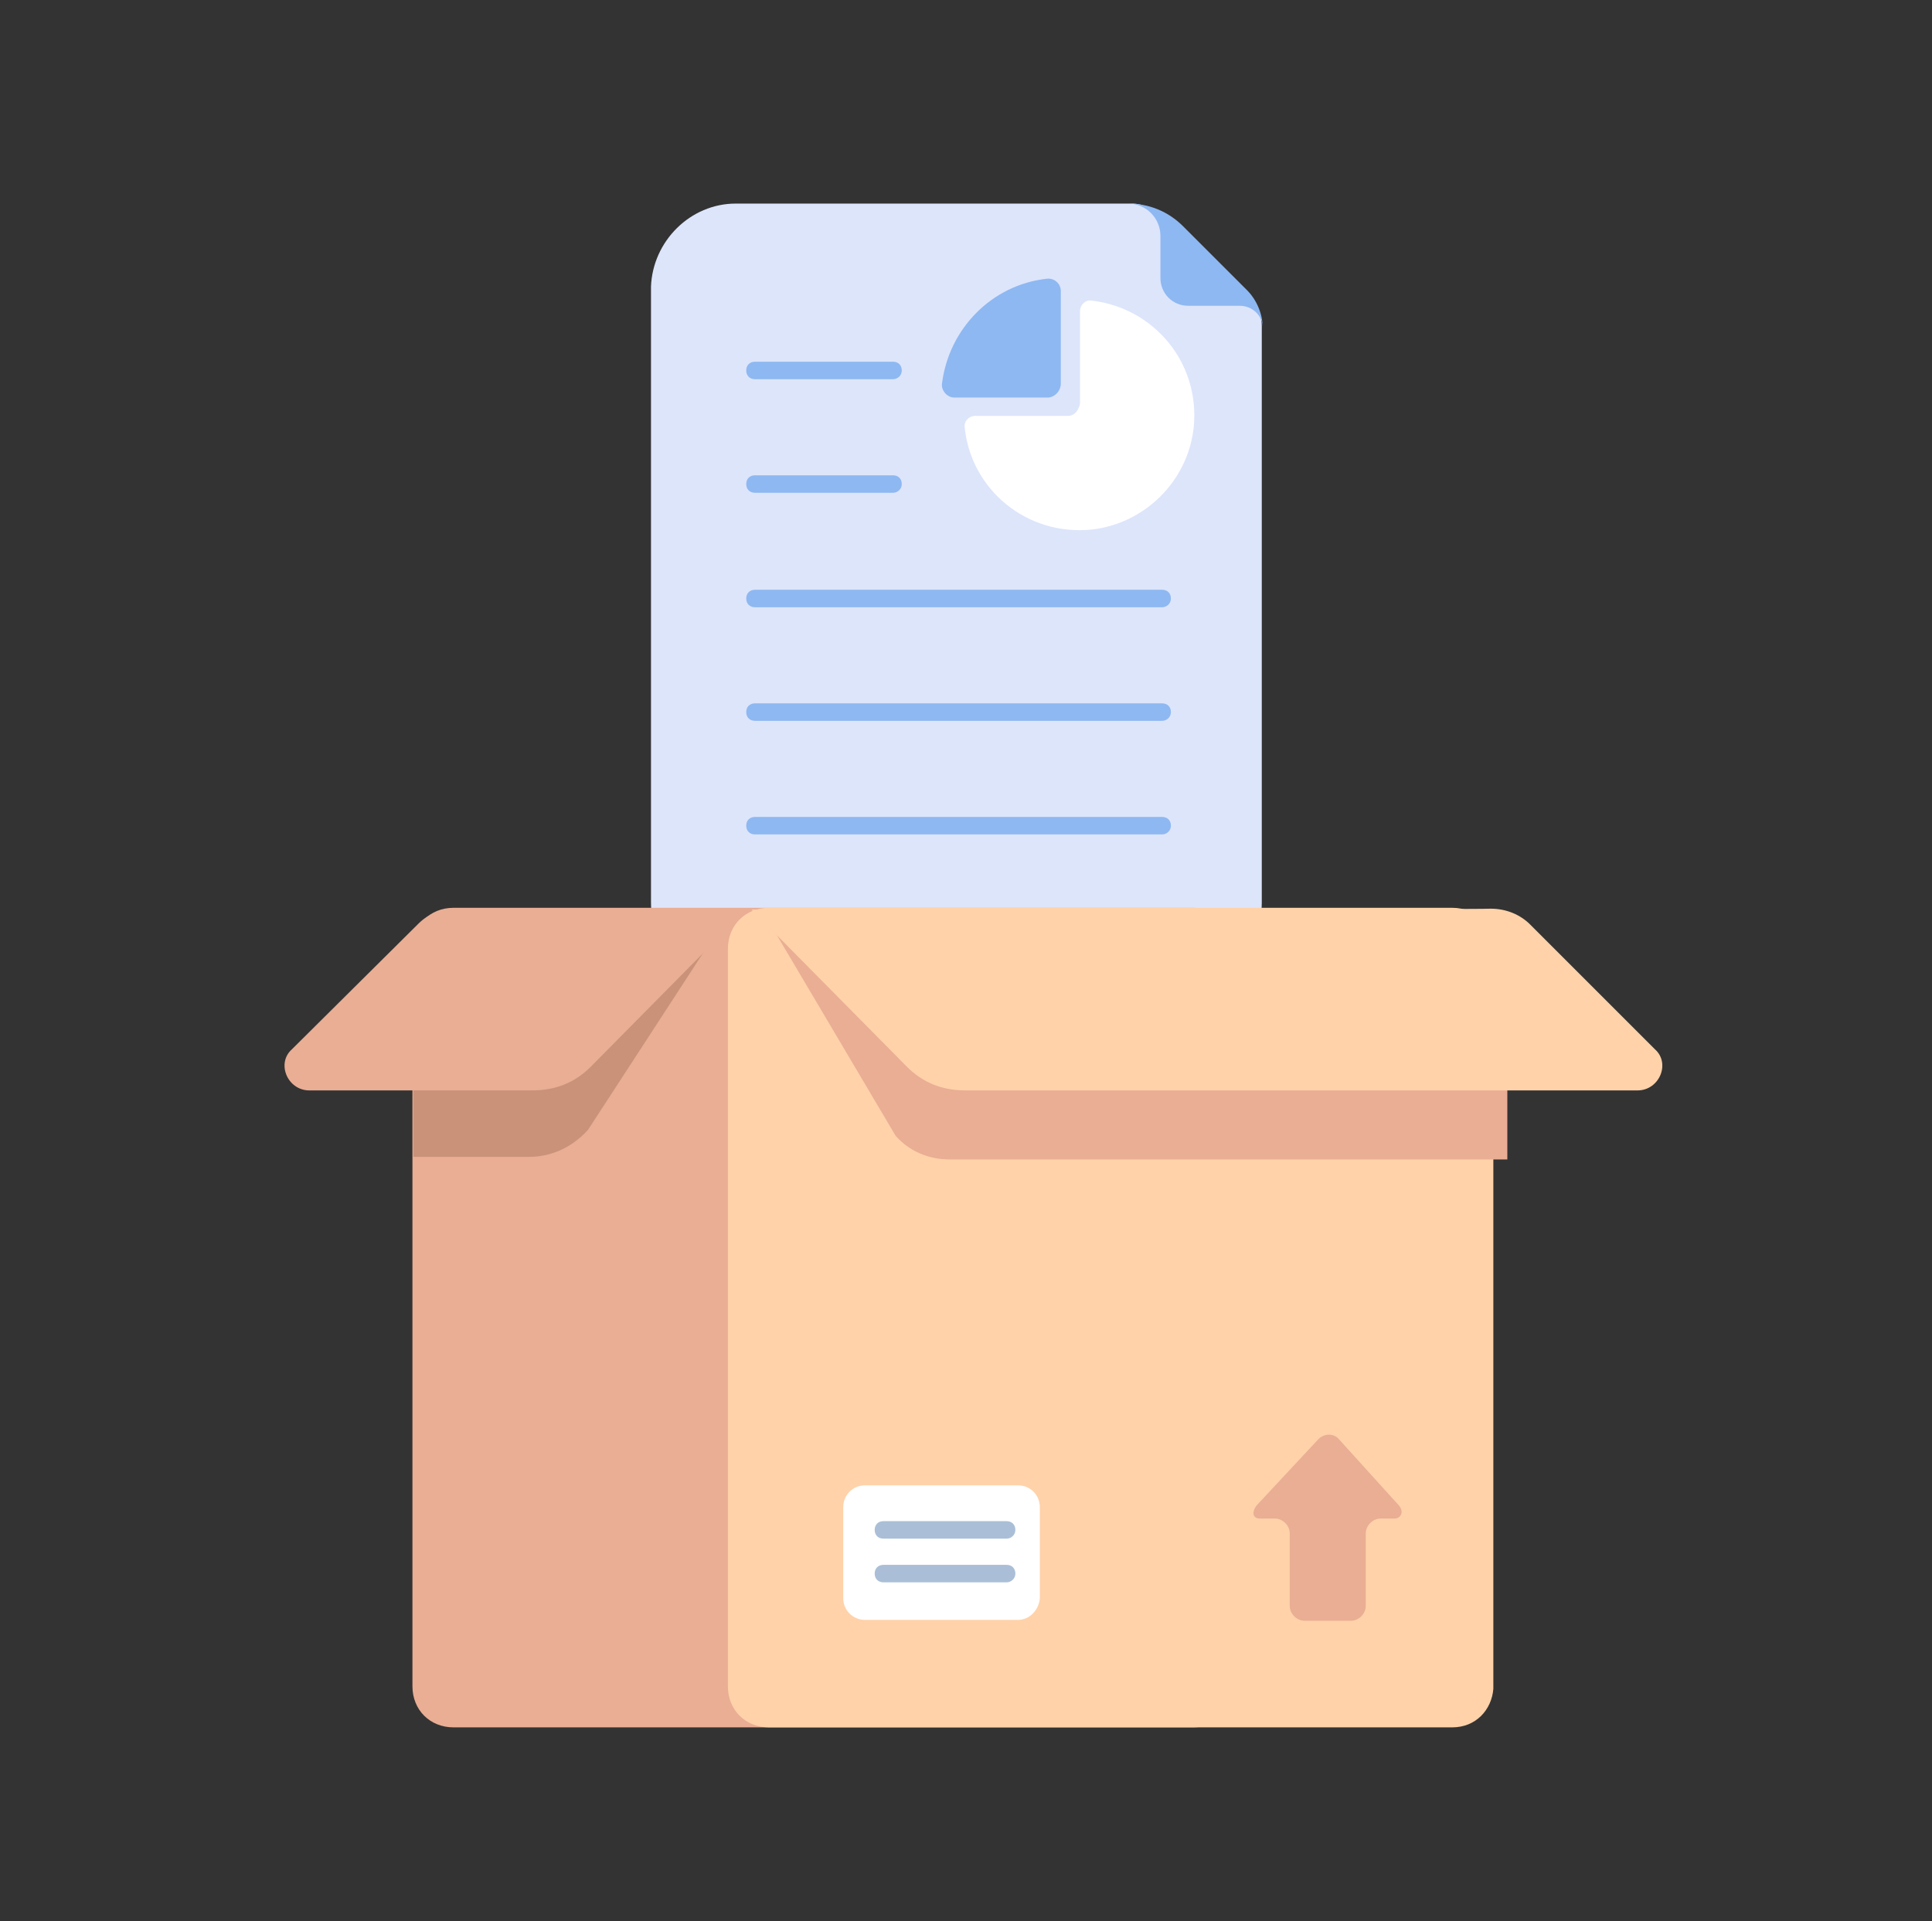
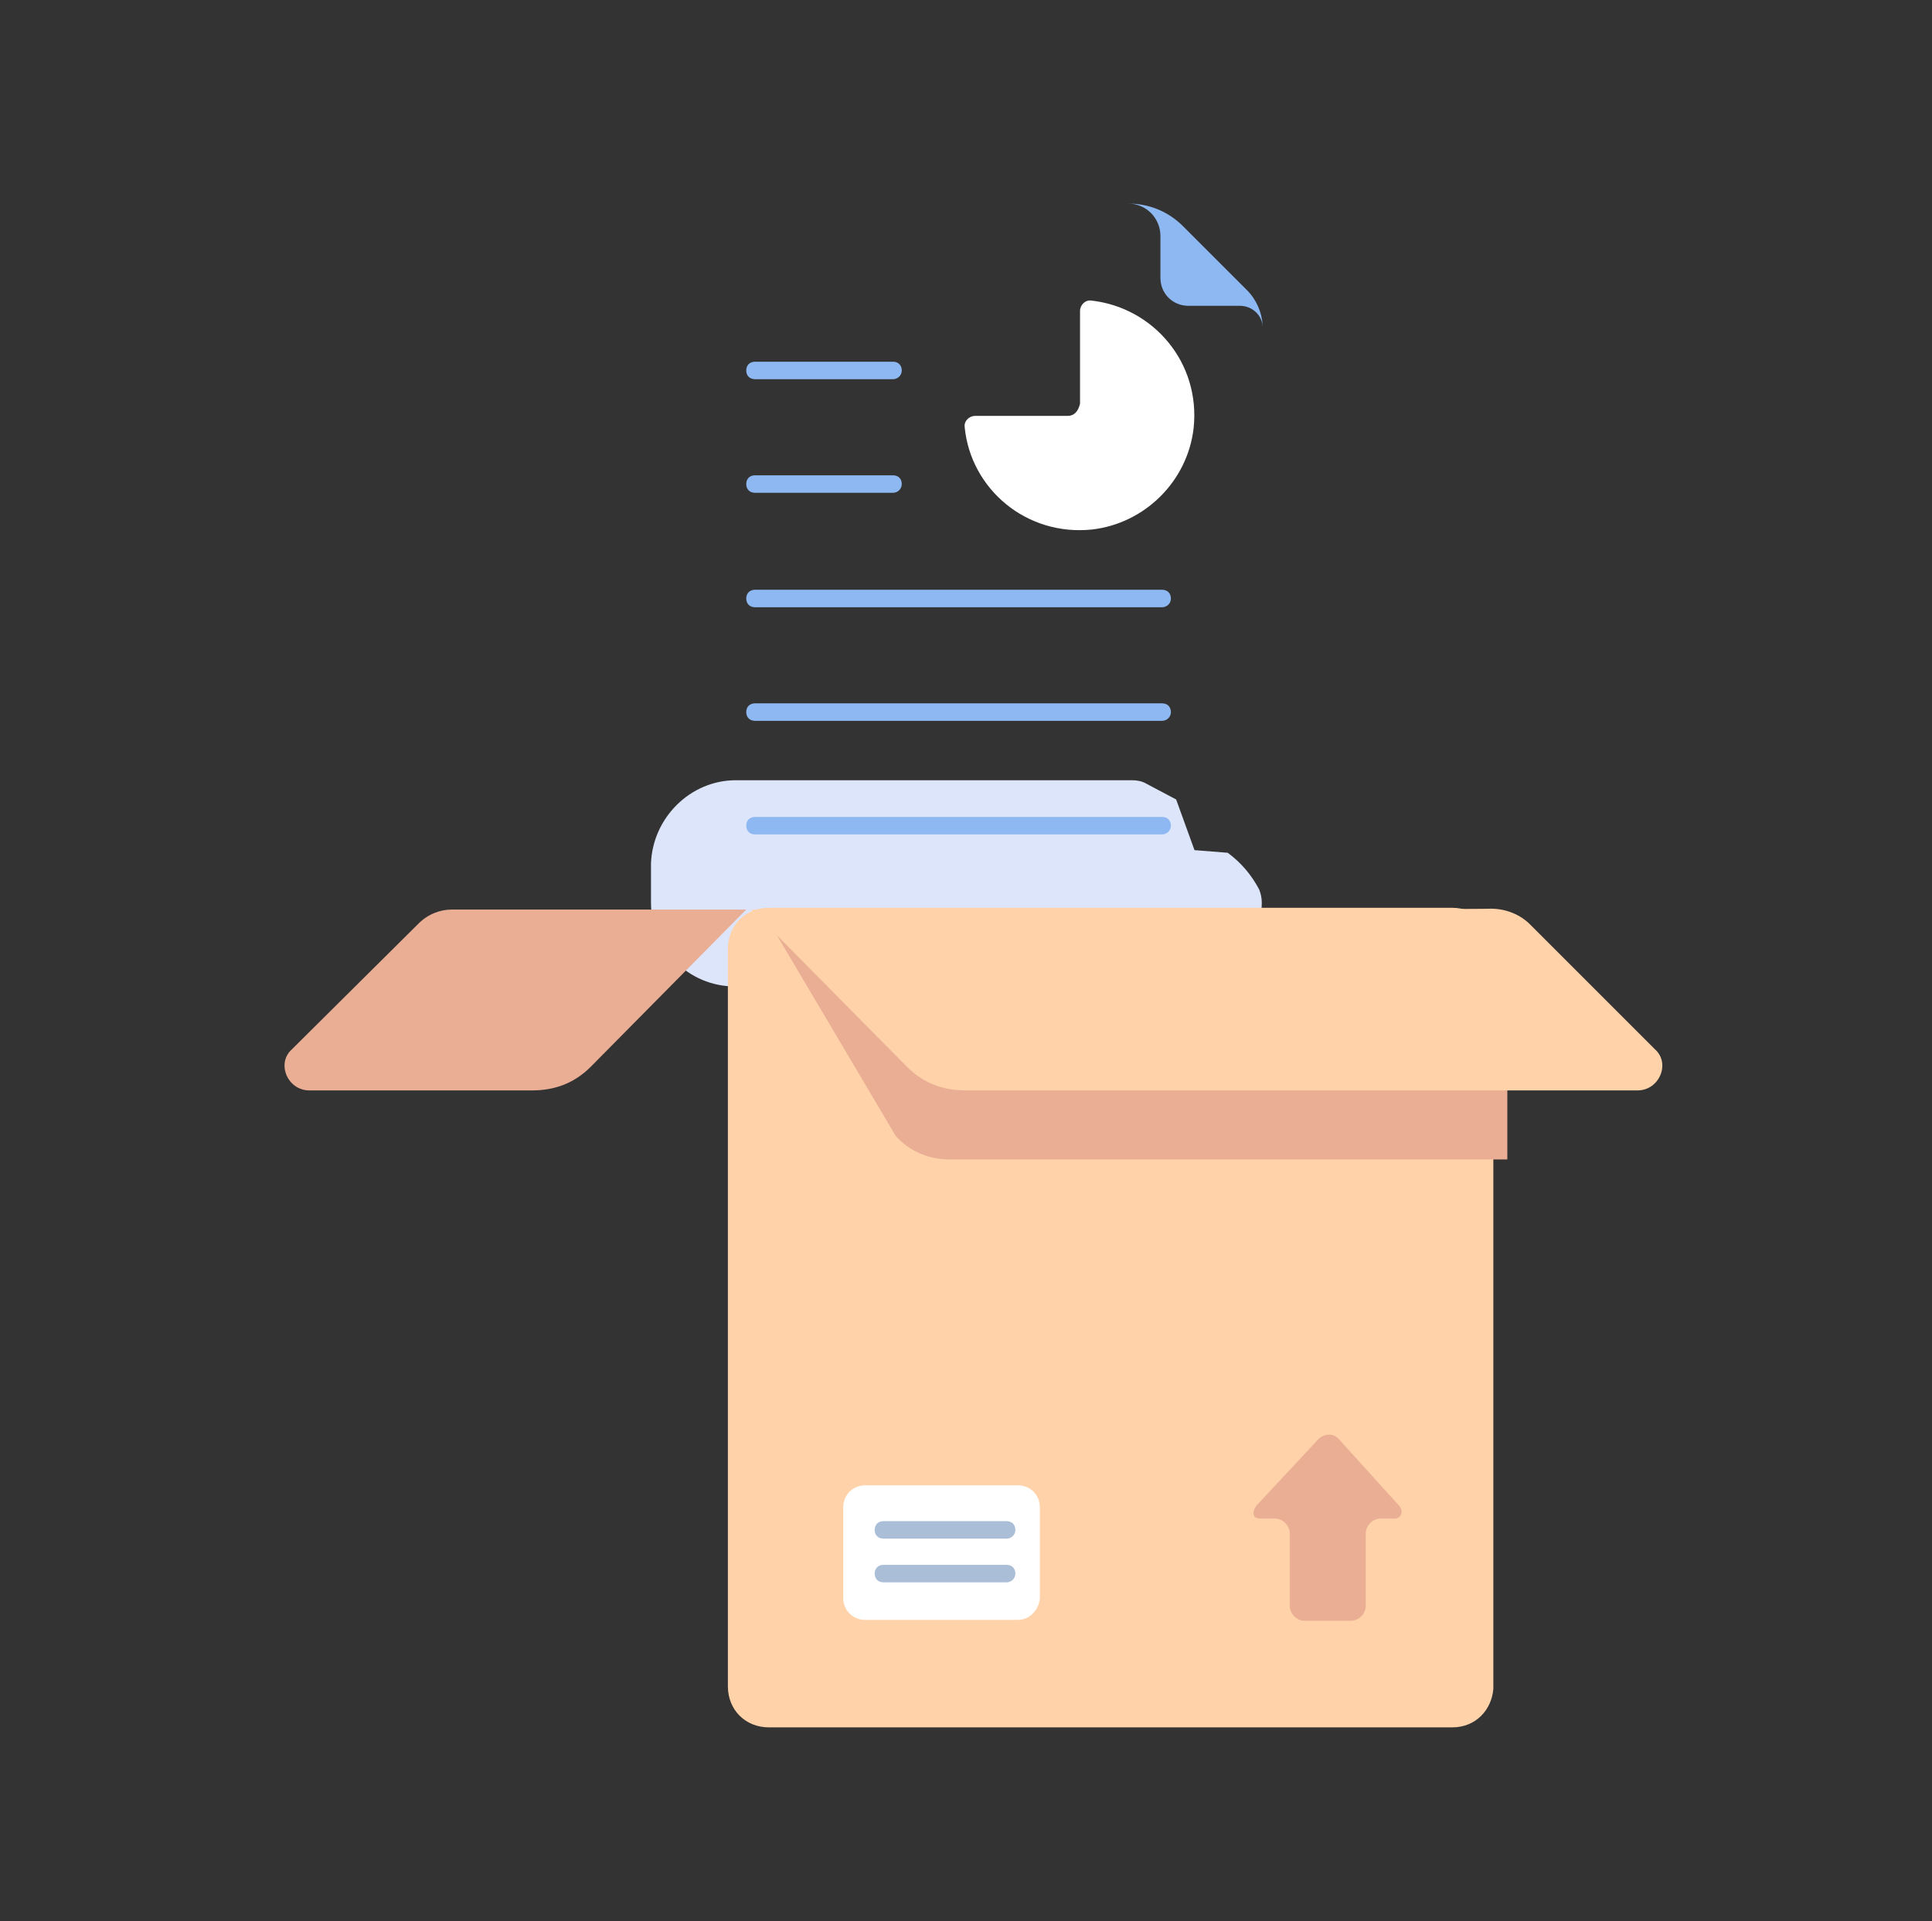
<svg xmlns="http://www.w3.org/2000/svg" xmlns:xlink="http://www.w3.org/1999/xlink" id="Layer_1" viewBox="0 0 221.1 219.9">
  <rect x="0" y="0" width="221.1" height="219.9" fill="#333333" stroke="none" />
  <style>.st0{fill:#dde5fb}.st1{fill:#8eb8f1}.st2{fill:#c99680}.st3{fill:#fedec6}.st4{clip-path:url(#SVGID_2_)}.st5{fill:#e9ae94}.st6{enable-background:new}.st7{fill:#c99279}.st8{fill:#ffd2a9}.st9{fill:#fff}.st10{fill:none}.st11{fill:#aabfd7}</style>
  <title>contaazul-tela-de-xxx-xxx-xxx</title>
-   <path class="st0" d="M74.5 32.8v70.5c0 5.3 4.3 9.6 9.6 9.6h50.7c5.3 0 9.6-4.3 9.6-9.6v-66c0-.5-.1-1-.3-1.5-.9-1.7-2.1-3.1-3.6-4.2l-3.8-.3-2.1-5.8-3.4-1.8c-.5-.3-1.1-.4-1.6-.4H84.2c-5.2 0-9.5 4.3-9.7 9.5z" />
+   <path class="st0" d="M74.5 32.8v70.5c0 5.3 4.3 9.6 9.6 9.6h50.7c5.3 0 9.6-4.3 9.6-9.6c0-.5-.1-1-.3-1.5-.9-1.7-2.1-3.1-3.6-4.2l-3.8-.3-2.1-5.8-3.4-1.8c-.5-.3-1.1-.4-1.6-.4H84.2c-5.2 0-9.5 4.3-9.7 9.5z" />
  <path class="st1" d="M135.4 25.9c-1.7-1.7-3.9-2.6-6.3-2.6 2.1 0 3.7 1.7 3.7 3.7v4.8c0 1.8 1.4 3.2 3.2 3.2h5.9c1.4 0 2.6 1.1 2.6 2.5 0-1.6-.7-3.2-1.8-4.3l-7.3-7.3zM133 82.5H86.4c-.6 0-1-.4-1-1s.4-1 1-1H133c.6 0 1 .4 1 1s-.5 1-1 1zM133 69.5H86.4c-.6 0-1-.4-1-1s.4-1 1-1H133c.6 0 1 .4 1 1s-.5 1-1 1zM102.2 56.4H86.4c-.6 0-1-.4-1-1s.4-1 1-1h15.8c.6 0 1 .4 1 1s-.5 1-1 1zM102.2 43.4H86.4c-.6 0-1-.4-1-1s.4-1 1-1h15.8c.6 0 1 .4 1 1s-.5 1-1 1z" />
  <g>
    <path class="st1" d="M133 95.5H86.4c-.6 0-1-.4-1-1s.4-1 1-1H133c.6 0 1 .4 1 1s-.5 1-1 1z" />
  </g>
  <g>
    <path class="st2" d="M165.3 112.4c-2.1 0-3.8 1.7-3.8 3.8v13.5c0 .5.4.9.9.9h7.4c.5 0 .9-.4.9-.9v-13.5" />
    <path class="st3" d="M165.3 111.6c-2.1 0-3.8 1.7-3.8 3.8v13.5c0 .5.4.9.9.9h7.4c.5 0 .9-.4.9-.9v-13.5c0-2.1 1.7-3.8 3.8-3.8h.3" />
  </g>
  <g>
    <defs>
      <path id="SVGID_1_" d="M136.6 197.7H51.9c-2.7 0-4.7-2-4.7-4.7v-84.4c0-2.7 2-4.7 4.7-4.7h84.7c2.7 0 4.7 2 4.7 4.7v84.7c-.2 2.4-2.3 4.4-4.7 4.4z" />
    </defs>
    <clipPath id="SVGID_2_">
      <use xlink:href="#SVGID_1_" overflow="visible" />
    </clipPath>
    <g class="st4">
-       <path class="st5" d="M136.6 197.7H51.9c-2.7 0-4.7-2-4.7-4.7v-84.4c0-2.7 2-4.7 4.7-4.7h84.7c2.7 0 4.7 2 4.7 4.7v84.7c-.2 2.4-2.3 4.4-4.7 4.4z" />
-     </g>
+       </g>
    <g class="st6">
-       <path class="st7" d="M49.3 109.6l-2 2v20.8h13.3c2.5 0 4.9-1.1 6.7-3.1l16.2-24.9-34.2 5.2z" />
-     </g>
+       </g>
    <path class="st5" d="M85.4 104.1l-17.8 18c-1.8 1.8-4 2.7-6.7 2.7H35.4c-2.5 0-3.8-3.1-2-4.7l14.5-14.4c1.1-1.1 2.5-1.6 3.8-1.6h33.7z" />
    <g>
      <path class="st8" d="M166.2 197.7H88c-2.7 0-4.7-2-4.7-4.7v-84.4c0-2.7 2-4.7 4.7-4.7h78.2c2.7 0 4.7 2 4.7 4.7v84.7c-.2 2.4-2 4.4-4.7 4.4z" />
    </g>
    <g>
      <path class="st5" d="M88 105.5l14.5 24.5c1.6 1.8 3.8 2.7 6.2 2.7h63.8v-21.2l-84.5-6z" />
      <path class="st8" d="M86 104.1l17.8 18c1.8 1.8 4 2.7 6.7 2.7h76.9c2.5 0 3.8-3.1 2-4.7l-14.3-14.3c-1.1-1.1-2.7-1.8-4.5-1.8.1.1-84.6.1-84.6.1z" />
    </g>
    <g>
      <path class="st5" d="M150.8 164.8c.7-.8 1.9-.8 2.5 0l6.7 7.4c.7.7.4 1.5-.3 1.6H158c-.9 0-1.7.8-1.7 1.7v8.3c0 .9-.8 1.7-1.7 1.7h-5.3c-.9 0-1.7-.8-1.7-1.7v-8.3c0-.9-.8-1.7-1.7-1.7h-1.7c-1.1 0-.8-1.1-.3-1.6l6.9-7.4z" />
    </g>
    <g>
      <path class="st9" d="M116.5 185.4H99c-1.4 0-2.5-1.1-2.5-2.5v-10.4c0-1.4 1.1-2.5 2.5-2.5h17.5c1.4 0 2.5 1.1 2.5 2.5v10.4c-.1 1.4-1.2 2.5-2.5 2.5z" />
      <path class="st10" d="M101.1 175.1h14.1" />
      <path class="st11" d="M115.2 176.1h-14.1c-.6 0-1-.4-1-1s.4-1 1-1h14.1c.6 0 1 .4 1 1s-.5 1-1 1z" />
      <g>
        <path class="st10" d="M101.1 180.1h14.1" />
        <path class="st11" d="M115.2 181.1h-14.1c-.6 0-1-.4-1-1s.4-1 1-1h14.1c.6 0 1 .4 1 1s-.5 1-1 1z" />
      </g>
    </g>
  </g>
  <g>
    <path class="st9" d="M122.2 47.6h-10.6c-.7 0-1.3.6-1.2 1.3.7 7.1 7.1 12.5 14.6 11.7 6-.7 10.9-5.5 11.6-11.6.8-7.5-4.6-13.8-11.7-14.6-.7-.1-1.3.5-1.3 1.2v10.6c-.2.9-.7 1.4-1.4 1.4z" />
  </g>
  <g>
-     <path class="st1" d="M121.4 43.9V33.3c0-.8-.7-1.5-1.6-1.4-6.3.7-11.2 5.7-12 12-.1.8.6 1.6 1.4 1.6H120c.8-.1 1.4-.8 1.4-1.6z" />
-   </g>
+     </g>
</svg>